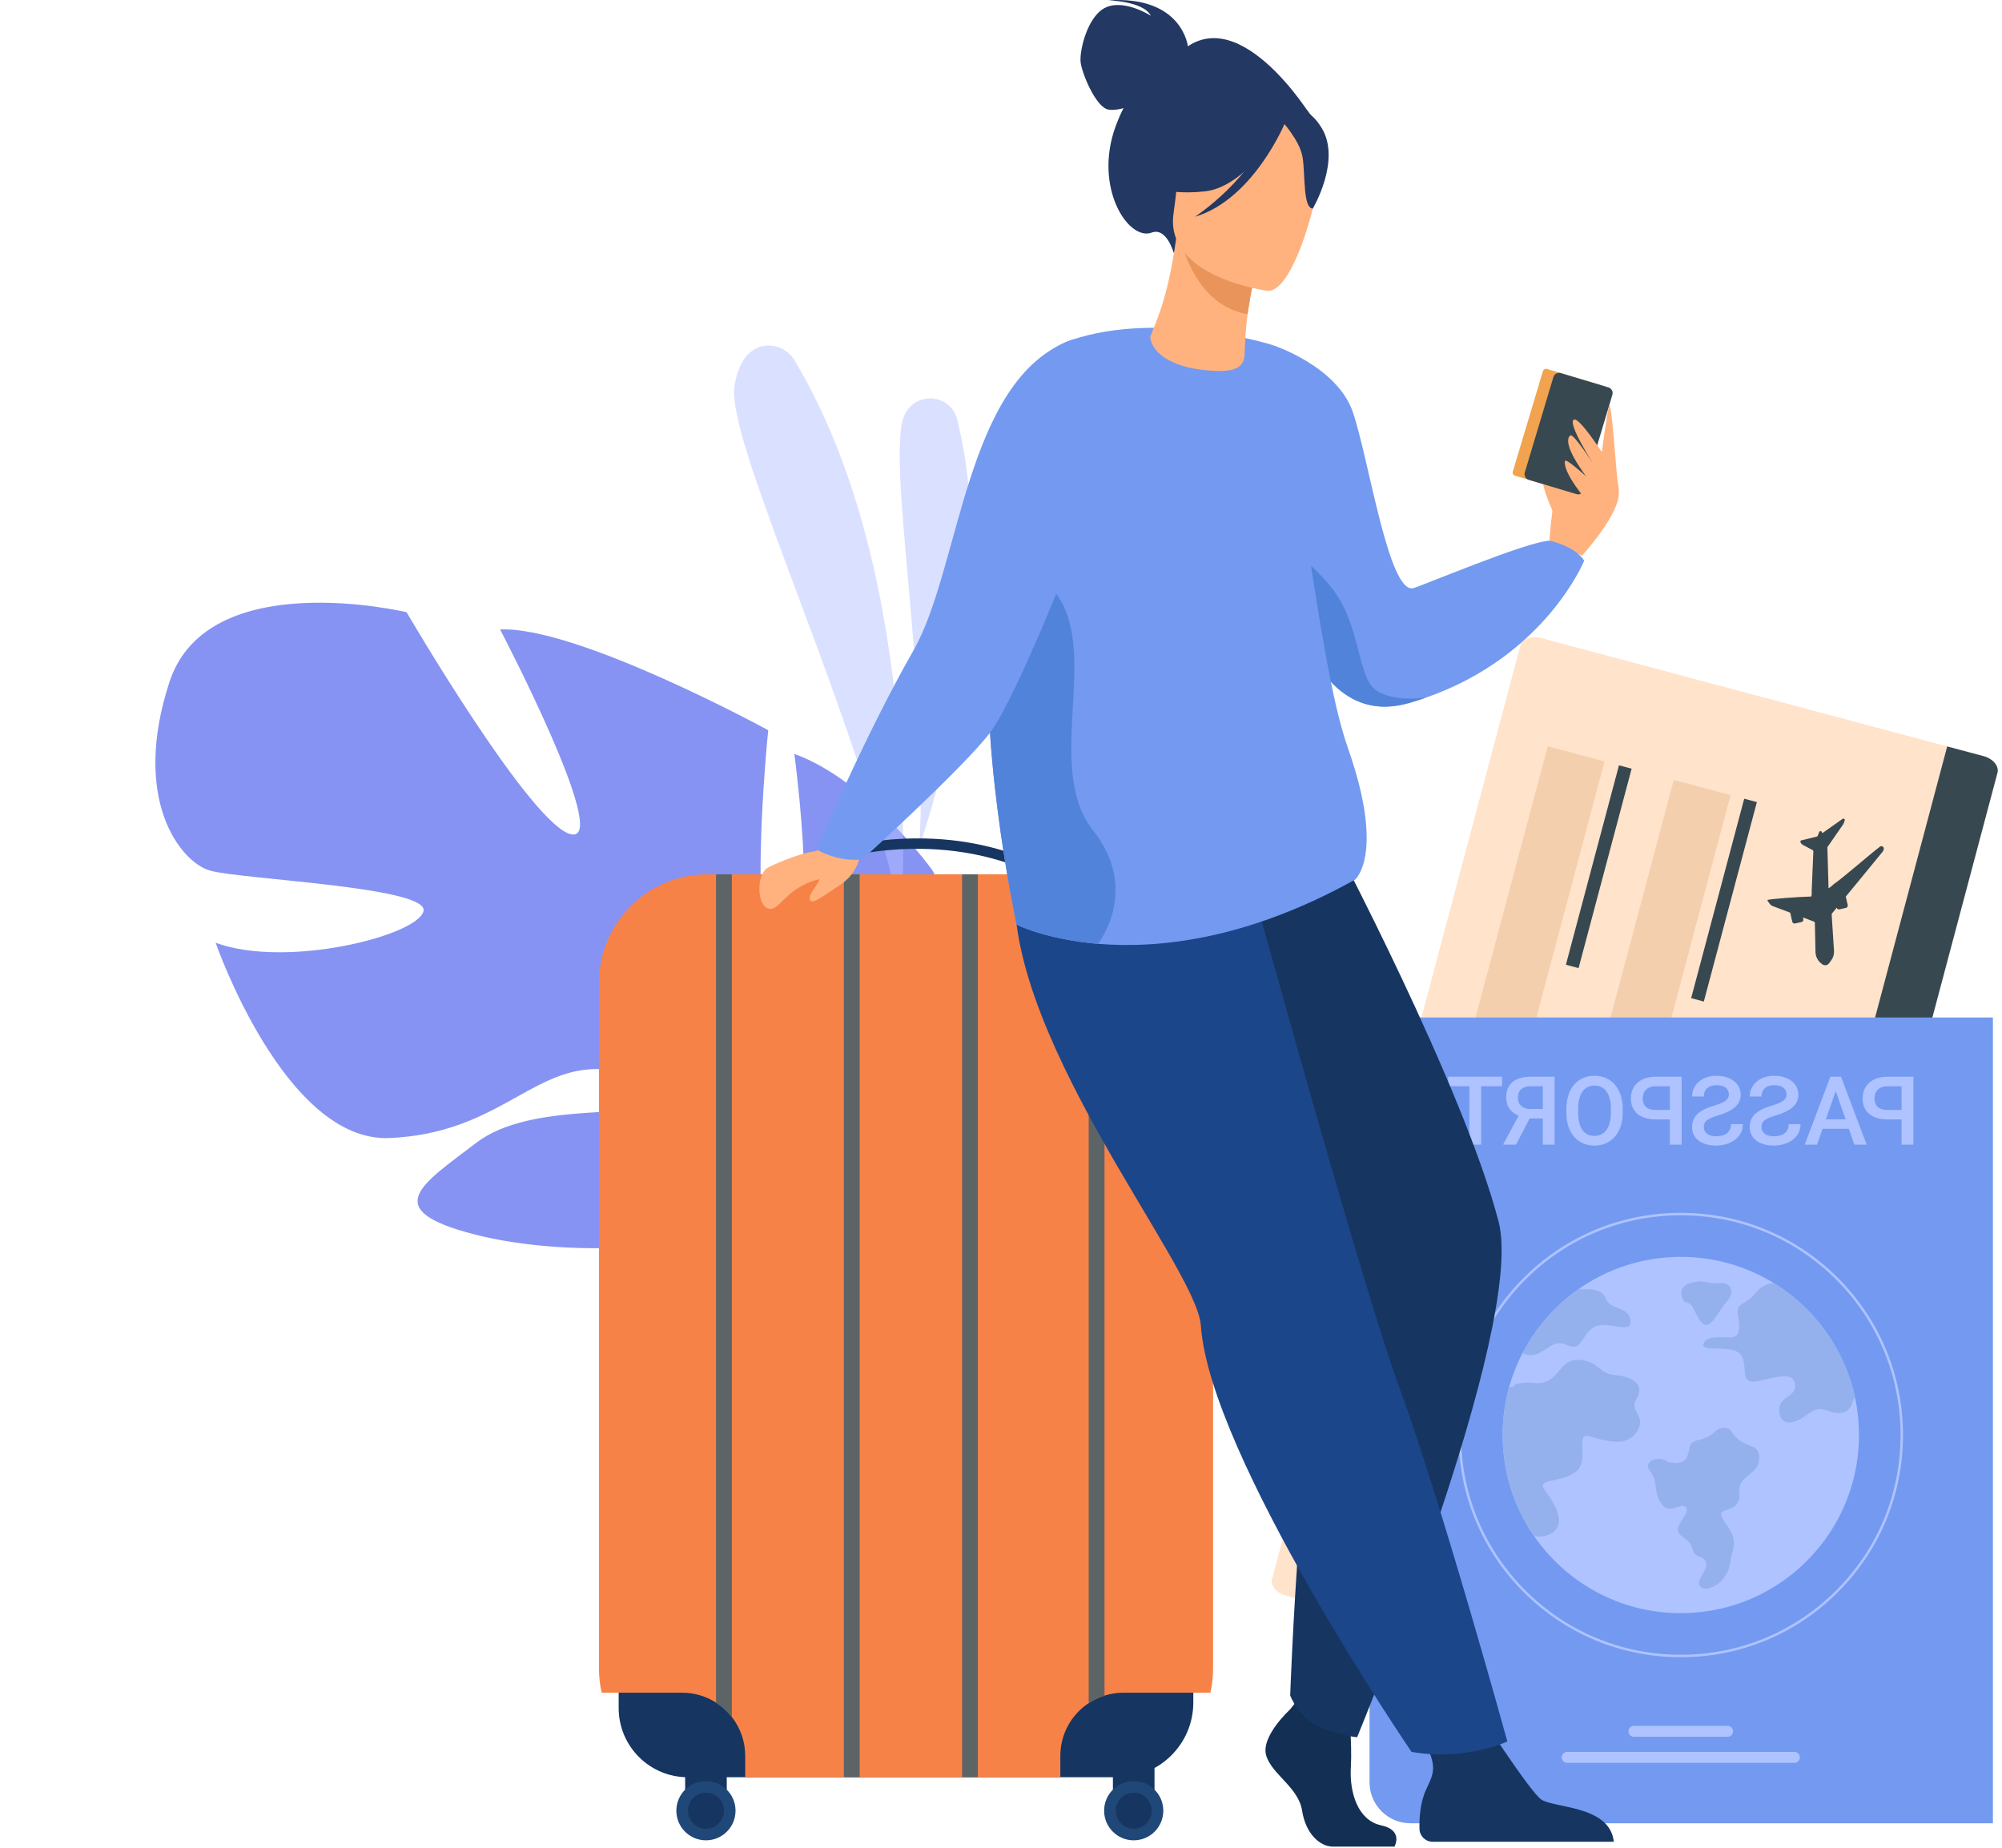
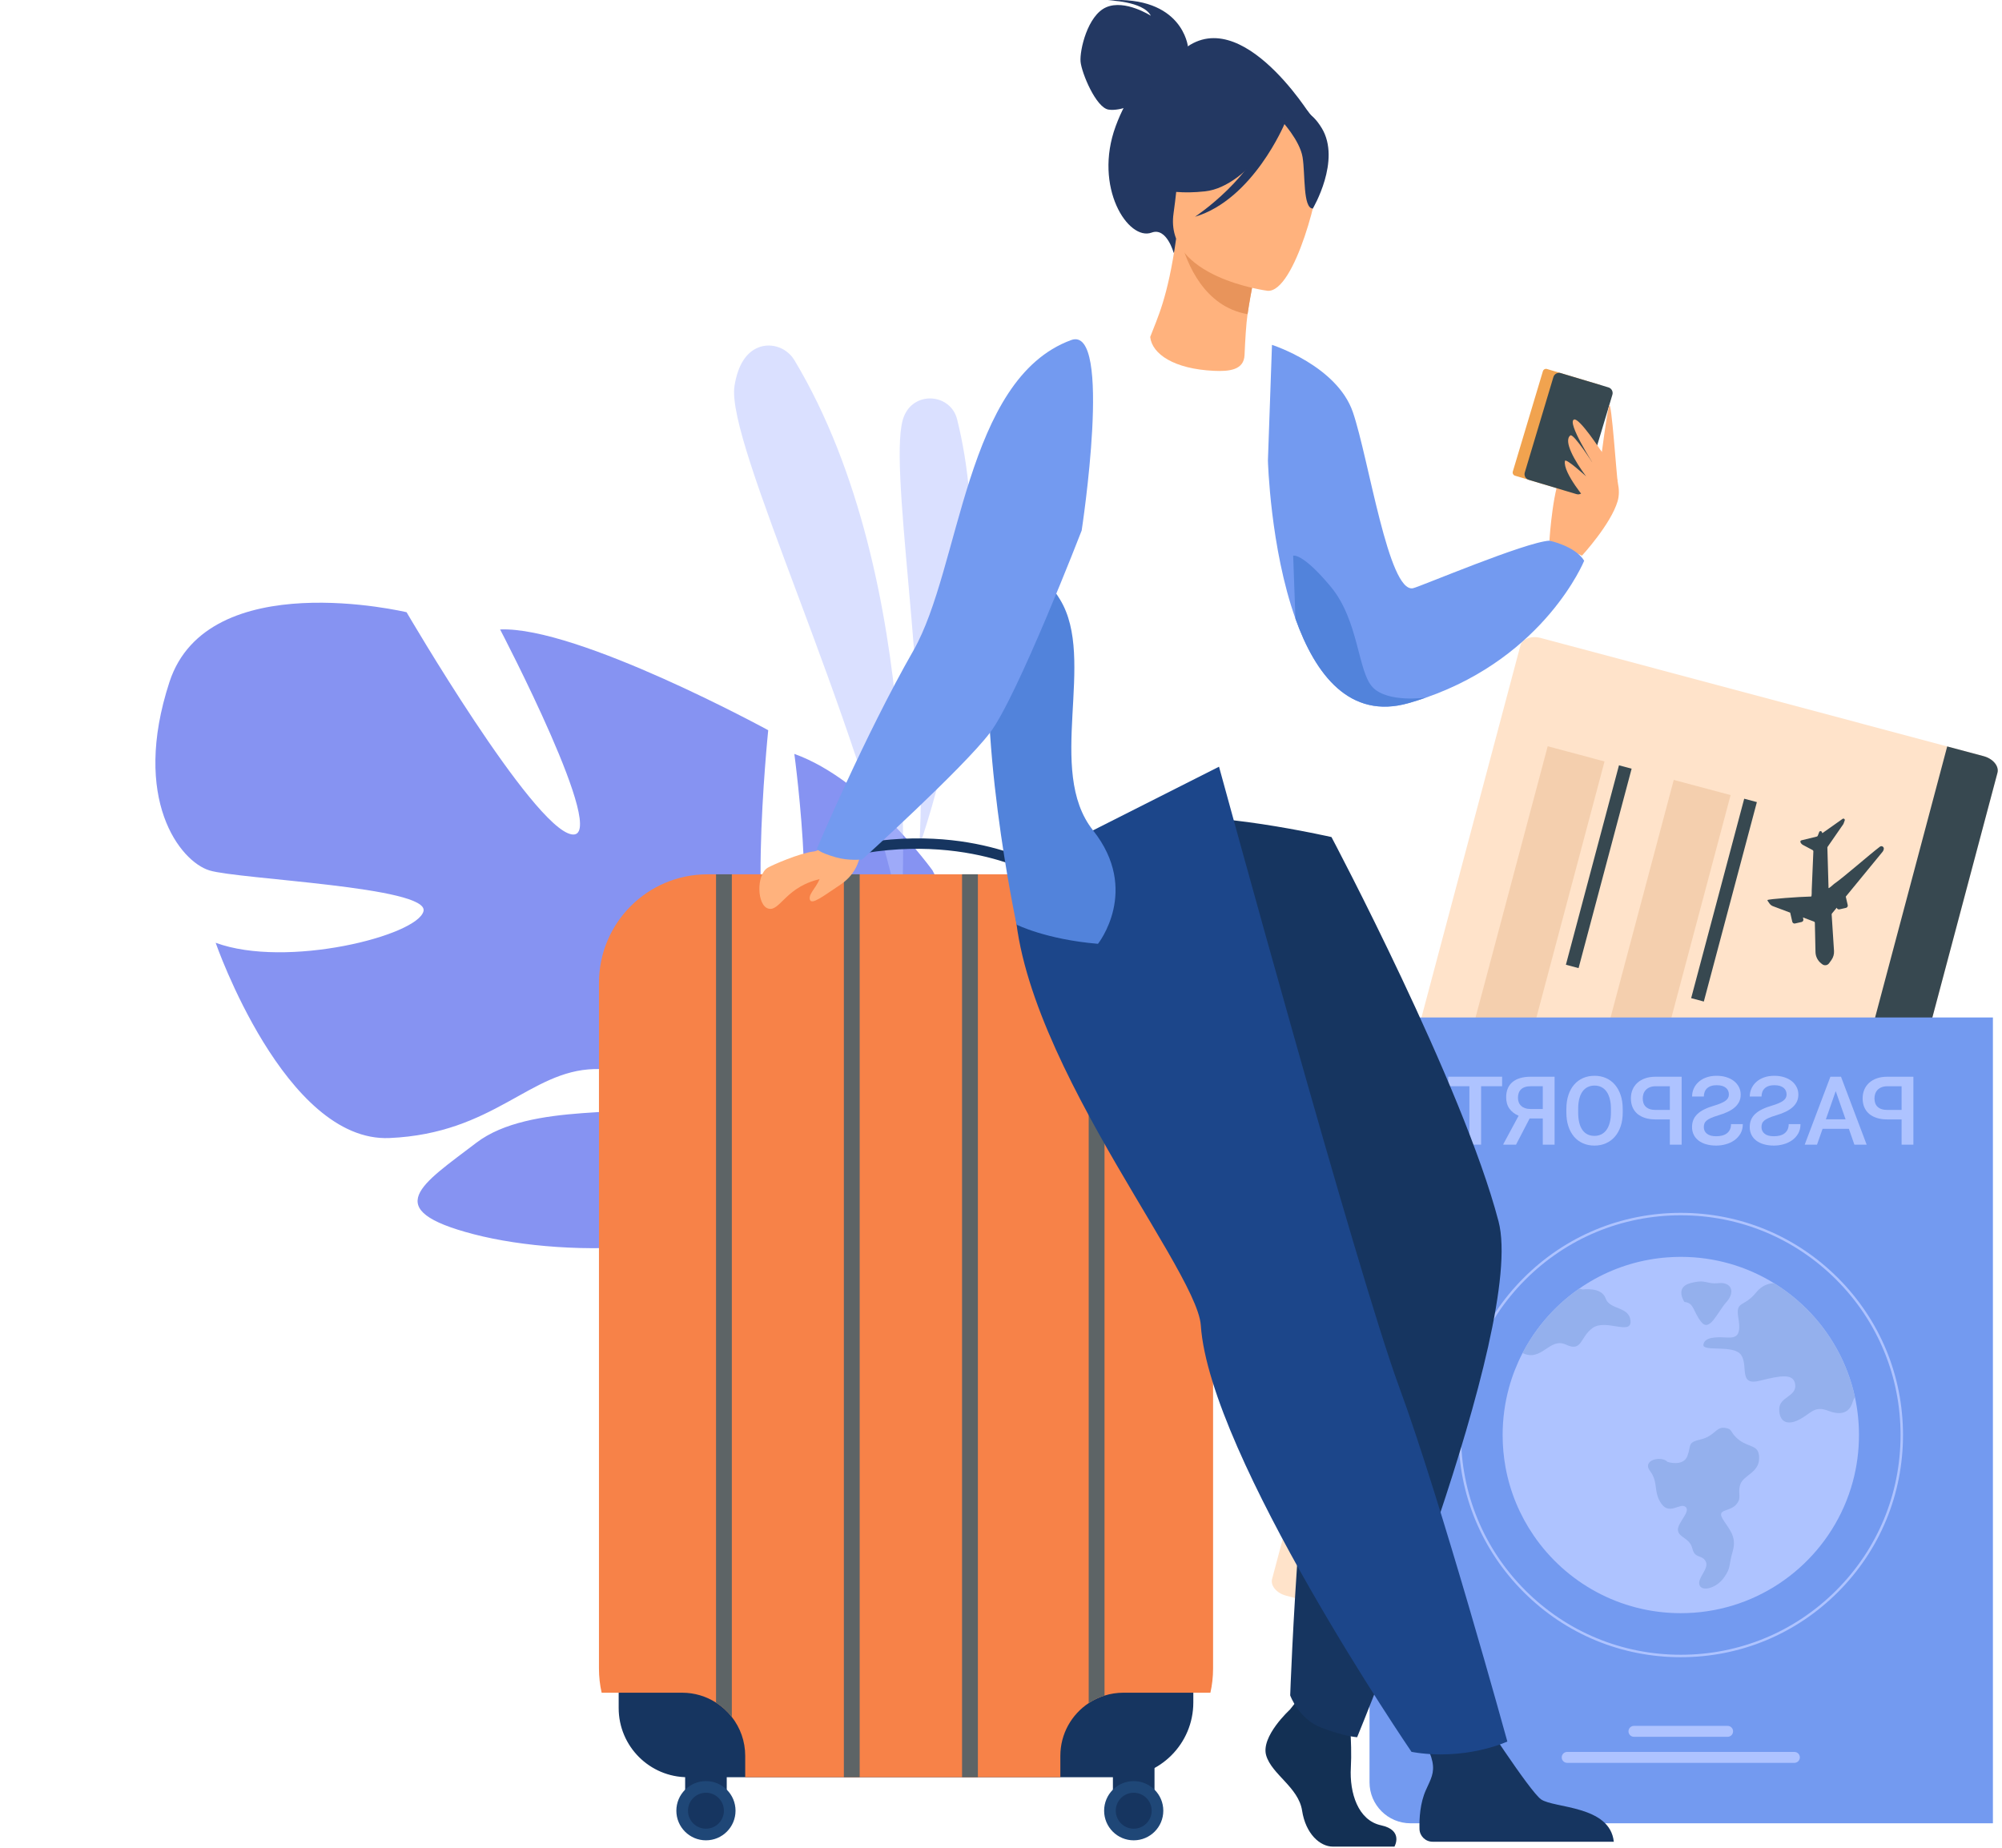
<svg xmlns="http://www.w3.org/2000/svg" width="143" height="132" viewBox="0 0 143 132" fill="none">
  <path d="M12.104 48.721C14.841 40.343 29.041 43.736 29.041 43.736C29.041 43.736 38.011 59.105 40.825 59.605C43.639 60.104 35.722 44.968 35.722 44.968C41.236 44.72 54.873 52.165 54.873 52.165C54.873 52.165 53.096 69.466 55.946 69.257C58.796 69.049 56.739 53.858 56.739 53.858C61.966 55.724 66.604 62.175 66.604 62.175C72.28 72.582 58.136 85.342 61.498 92.436C61.498 92.436 62.271 93.755 63.012 95.965L61.564 95.891C61.466 95.496 61.355 95.115 61.229 94.747C61.23 94.744 61.229 94.742 61.227 94.74C61.224 94.735 61.223 94.73 61.221 94.725C61.133 94.496 61.008 94.171 60.85 93.774C60.85 93.774 60.849 93.773 60.85 93.772C60.851 93.771 60.849 93.772 60.85 93.77C60.453 92.882 60.186 92.227 60.021 91.756C60.02 91.754 60.019 91.753 60.019 91.751C58.833 88.965 55.991 84.292 55.871 84.517C53.12 89.7 40.684 89.947 33.854 88.175C27.024 86.404 30.134 84.612 34.013 81.644C37.892 78.675 45.637 79.908 48.002 78.788C50.367 77.667 47.068 76.255 42.448 76.373C37.828 76.489 35.291 80.973 27.819 81.299C20.349 81.624 15.404 67.35 15.404 67.35C20.455 69.208 29.805 66.85 30.249 65.097C30.695 63.346 17.057 62.821 14.959 62.181C12.864 61.538 9.366 57.099 12.104 48.721Z" fill="#8693F2" />
  <path opacity="0.5" d="M65.66 60.477C65.66 60.477 71.761 43.58 68.368 29.965C67.917 28.156 65.435 27.918 64.633 29.602C64.62 29.63 64.606 29.658 64.594 29.687C63.272 32.584 66.395 49.172 65.66 60.477Z" fill="#B6C2FF" />
  <path opacity="0.5" d="M64.361 65.54C64.361 65.54 66.224 41.528 56.746 25.735C56.168 24.771 54.922 24.39 53.938 24.932C53.298 25.285 52.709 26.044 52.465 27.566C51.812 31.626 61.396 51.209 64.361 65.54Z" fill="#B6C2FF" />
  <path d="M123.49 122.433L91.852 113.988C91.183 113.809 90.737 113.275 90.864 112.8L108.602 46.111C108.728 45.637 109.38 45.395 110.05 45.574L141.687 54.019C142.357 54.197 142.802 54.732 142.676 55.207L124.937 121.895C124.811 122.37 124.159 122.612 123.49 122.433Z" fill="#FFE3CA" />
  <path d="M123.49 122.433L120.889 121.739L139.086 53.324L141.687 54.019C142.357 54.197 142.802 54.732 142.676 55.206L124.937 121.895C124.811 122.37 124.159 122.612 123.49 122.433Z" fill="#374850" />
  <path opacity="0.5" d="M114.229 75.736L119.554 55.716L123.614 56.8L118.289 76.819L114.229 75.736Z" fill="#EABC92" />
  <path opacity="0.5" d="M102.97 81.808L110.55 53.312L114.609 54.396L107.03 82.891L102.97 81.808Z" fill="#EABC92" />
  <path d="M111.85 68.919L115.641 54.672L116.545 54.913L112.755 69.16L111.85 68.919Z" fill="#374850" />
  <path d="M120.797 71.306L124.586 57.059L125.491 57.3L121.702 71.548L120.797 71.306Z" fill="#374850" />
  <path d="M131.765 58.614L131.679 58.848C131.677 58.856 131.672 58.864 131.668 58.871L130.544 60.496C130.531 60.516 130.524 60.541 130.527 60.565L130.61 63.434C130.618 63.509 130.947 63.186 131.009 63.142C131.691 62.673 133.517 61.063 134.28 60.485C134.402 60.393 134.575 60.492 134.558 60.644C134.55 60.717 134.521 60.787 134.474 60.844L131.841 64.053L131.981 64.659C132.001 64.747 131.945 64.835 131.858 64.856L131.39 64.963C131.303 64.983 131.216 64.929 131.194 64.845L130.855 65.258C130.839 65.278 130.831 65.303 130.833 65.329L131.001 67.934C131.016 68.164 130.95 68.393 130.816 68.581C130.762 68.657 130.702 68.739 130.648 68.815C130.534 68.972 130.313 69.002 130.16 68.882L130.083 68.822C129.833 68.625 129.685 68.327 129.678 68.008L129.633 65.929C129.633 65.888 129.607 65.851 129.569 65.836L128.781 65.54L128.81 65.668C128.831 65.756 128.775 65.844 128.687 65.865L128.218 65.972C128.13 65.993 128.042 65.937 128.021 65.849L127.872 65.199L126.642 64.737C126.543 64.7 126.457 64.634 126.395 64.548C126.316 64.439 126.227 64.321 126.249 64.298C126.32 64.224 128.519 64.064 129.369 64.046C129.417 64.045 129.41 63.636 129.409 63.589L129.526 60.815C129.525 60.779 129.505 60.746 129.473 60.728L128.781 60.36C128.703 60.319 128.642 60.252 128.607 60.172L128.606 60.168C128.581 60.111 128.614 60.045 128.674 60.031L129.771 59.763C129.803 59.755 129.829 59.733 129.841 59.702L129.944 59.436C129.976 59.353 130.092 59.35 130.129 59.431L130.169 59.519L131.611 58.5C131.693 58.44 131.799 58.521 131.765 58.614Z" fill="#374850" />
  <path d="M100.751 130.252H142.351V72.686H100.675C99.1 72.686 97.823 73.962 97.823 75.538V127.324C97.823 128.941 99.135 130.252 100.751 130.252Z" fill="#739AF0" />
  <path d="M135.828 79.969V81.772H136.671V76.919H134.814C134.533 76.919 134.282 76.957 134.063 77.034C133.844 77.11 133.659 77.218 133.508 77.356C133.357 77.493 133.242 77.657 133.163 77.845C133.084 78.035 133.045 78.24 133.045 78.463C133.045 78.698 133.084 78.909 133.163 79.096C133.242 79.282 133.357 79.44 133.508 79.569C133.659 79.698 133.844 79.796 134.063 79.866C134.282 79.935 134.533 79.969 134.814 79.969H135.828ZM135.828 79.292H134.814C134.653 79.292 134.513 79.272 134.396 79.233C134.278 79.192 134.183 79.136 134.107 79.063C134.032 78.99 133.977 78.902 133.942 78.801C133.907 78.701 133.891 78.59 133.891 78.47C133.891 78.357 133.907 78.247 133.942 78.143C133.977 78.039 134.032 77.946 134.107 77.865C134.183 77.784 134.279 77.719 134.396 77.672C134.512 77.625 134.652 77.6 134.814 77.6H135.828V79.292Z" fill="#AEC3FF" />
  <path d="M130.184 80.642H132.063L132.456 81.772H133.333L131.5 76.919H130.743L128.907 81.772H129.787L130.184 80.642ZM131.827 79.962H130.42L131.123 77.949L131.827 79.962Z" fill="#AEC3FF" />
  <path d="M125.822 80.521C125.822 80.423 125.836 80.336 125.865 80.26C125.895 80.183 125.947 80.112 126.024 80.048C126.1 79.984 126.206 79.922 126.34 79.863C126.474 79.804 126.648 79.742 126.858 79.678C127.09 79.61 127.303 79.531 127.499 79.442C127.694 79.353 127.862 79.25 128.004 79.131C128.145 79.014 128.255 78.878 128.335 78.725C128.415 78.572 128.455 78.396 128.455 78.199C128.455 78.003 128.414 77.823 128.33 77.659C128.246 77.494 128.13 77.352 127.979 77.232C127.828 77.112 127.646 77.019 127.436 76.952C127.225 76.885 126.991 76.852 126.736 76.852C126.463 76.852 126.217 76.891 126 76.97C125.782 77.049 125.598 77.156 125.448 77.292C125.298 77.427 125.183 77.584 125.103 77.763C125.023 77.942 124.983 78.133 124.983 78.335H125.824C125.824 78.216 125.842 78.109 125.879 78.009C125.915 77.91 125.971 77.825 126.047 77.752C126.122 77.68 126.217 77.624 126.333 77.584C126.449 77.544 126.586 77.525 126.743 77.525C126.891 77.525 127.02 77.541 127.13 77.574C127.238 77.607 127.329 77.654 127.402 77.714C127.474 77.774 127.527 77.845 127.562 77.927C127.596 78.009 127.613 78.098 127.613 78.194C127.613 78.374 127.528 78.524 127.358 78.644C127.188 78.764 126.929 78.875 126.58 78.978C126.307 79.058 126.07 79.146 125.871 79.244C125.671 79.342 125.504 79.452 125.373 79.576C125.24 79.7 125.142 79.838 125.078 79.993C125.013 80.148 124.981 80.321 124.981 80.515C124.981 80.719 125.021 80.903 125.102 81.066C125.183 81.23 125.299 81.368 125.449 81.483C125.599 81.598 125.781 81.685 125.994 81.746C126.208 81.808 126.445 81.838 126.707 81.838C126.94 81.838 127.171 81.806 127.397 81.743C127.624 81.68 127.828 81.584 128.007 81.456C128.187 81.329 128.332 81.169 128.442 80.978C128.552 80.787 128.607 80.563 128.607 80.305H127.765C127.765 80.458 127.737 80.59 127.683 80.7C127.628 80.809 127.554 80.9 127.46 80.97C127.365 81.04 127.253 81.091 127.124 81.123C126.995 81.155 126.857 81.171 126.707 81.171C126.414 81.171 126.193 81.112 126.046 80.992C125.898 80.873 125.822 80.717 125.822 80.521Z" fill="#AEC3FF" />
  <path d="M121.702 80.521C121.702 80.423 121.717 80.336 121.746 80.26C121.775 80.183 121.828 80.112 121.904 80.048C121.981 79.984 122.087 79.922 122.221 79.863C122.355 79.804 122.529 79.742 122.739 79.678C122.97 79.61 123.184 79.531 123.379 79.442C123.575 79.353 123.743 79.25 123.884 79.131C124.026 79.014 124.136 78.878 124.216 78.725C124.296 78.572 124.336 78.396 124.336 78.199C124.336 78.003 124.294 77.823 124.211 77.659C124.127 77.494 124.011 77.352 123.859 77.232C123.708 77.112 123.526 77.019 123.315 76.952C123.105 76.885 122.871 76.852 122.616 76.852C122.343 76.852 122.097 76.891 121.879 76.97C121.662 77.049 121.478 77.156 121.328 77.292C121.178 77.427 121.063 77.584 120.983 77.763C120.903 77.942 120.863 78.133 120.863 78.335H121.703C121.703 78.216 121.722 78.109 121.759 78.009C121.795 77.91 121.851 77.825 121.927 77.752C122.002 77.68 122.097 77.624 122.213 77.584C122.328 77.544 122.465 77.525 122.623 77.525C122.771 77.525 122.9 77.541 123.01 77.574C123.119 77.607 123.209 77.654 123.282 77.714C123.354 77.774 123.407 77.845 123.442 77.927C123.476 78.009 123.493 78.098 123.493 78.194C123.493 78.374 123.408 78.524 123.238 78.644C123.068 78.764 122.809 78.875 122.46 78.978C122.187 79.058 121.95 79.146 121.751 79.244C121.55 79.342 121.384 79.452 121.253 79.576C121.12 79.7 121.022 79.838 120.957 79.993C120.893 80.148 120.86 80.321 120.86 80.515C120.86 80.719 120.901 80.903 120.982 81.066C121.063 81.23 121.179 81.368 121.329 81.483C121.479 81.598 121.661 81.685 121.874 81.746C122.087 81.808 122.325 81.838 122.587 81.838C122.82 81.838 123.05 81.806 123.277 81.743C123.504 81.68 123.708 81.584 123.887 81.456C124.067 81.328 124.212 81.169 124.322 80.978C124.432 80.787 124.487 80.563 124.487 80.305H123.644C123.644 80.458 123.617 80.59 123.563 80.7C123.508 80.81 123.434 80.9 123.339 80.97C123.245 81.04 123.133 81.091 123.004 81.123C122.875 81.155 122.737 81.171 122.587 81.171C122.294 81.171 122.073 81.112 121.926 80.992C121.776 80.874 121.702 80.717 121.702 80.521Z" fill="#AEC3FF" />
  <path d="M119.275 79.969V81.772H120.118V76.919H118.262C117.98 76.919 117.729 76.957 117.51 77.034C117.292 77.11 117.107 77.218 116.955 77.356C116.804 77.493 116.69 77.657 116.61 77.845C116.531 78.035 116.492 78.24 116.492 78.463C116.492 78.698 116.531 78.909 116.61 79.096C116.69 79.282 116.804 79.44 116.955 79.569C117.107 79.698 117.292 79.796 117.51 79.866C117.729 79.935 117.98 79.969 118.262 79.969H119.275ZM119.275 79.292H118.262C118.1 79.292 117.96 79.272 117.844 79.233C117.727 79.192 117.631 79.136 117.556 79.063C117.48 78.989 117.425 78.902 117.39 78.801C117.356 78.7 117.339 78.59 117.339 78.47C117.339 78.357 117.356 78.247 117.39 78.143C117.425 78.039 117.48 77.946 117.556 77.865C117.631 77.784 117.727 77.719 117.844 77.672C117.96 77.624 118.1 77.6 118.262 77.6H119.275V79.292Z" fill="#AEC3FF" />
  <path d="M111.883 79.472C111.883 79.841 111.931 80.172 112.028 80.463C112.125 80.756 112.261 81.003 112.436 81.207C112.611 81.41 112.823 81.566 113.069 81.675C113.316 81.784 113.589 81.839 113.889 81.839C114.187 81.839 114.459 81.784 114.705 81.675C114.952 81.566 115.165 81.41 115.344 81.207C115.522 81.003 115.661 80.756 115.761 80.463C115.86 80.171 115.909 79.841 115.909 79.472V79.226C115.909 78.857 115.859 78.526 115.761 78.232C115.662 77.939 115.524 77.69 115.347 77.486C115.17 77.281 114.959 77.124 114.712 77.015C114.466 76.906 114.194 76.852 113.896 76.852C113.597 76.852 113.323 76.906 113.075 77.015C112.827 77.124 112.615 77.281 112.438 77.486C112.261 77.69 112.125 77.939 112.028 78.232C111.931 78.526 111.883 78.857 111.883 79.226V79.472ZM112.727 79.219C112.727 78.947 112.753 78.708 112.805 78.5C112.858 78.292 112.933 78.119 113.034 77.978C113.133 77.838 113.257 77.732 113.402 77.66C113.548 77.588 113.712 77.551 113.897 77.551C114.077 77.551 114.239 77.588 114.383 77.66C114.527 77.732 114.651 77.838 114.752 77.978C114.853 78.118 114.93 78.292 114.984 78.5C115.039 78.708 115.066 78.947 115.066 79.219V79.472C115.066 79.743 115.039 79.983 114.984 80.192C114.93 80.401 114.852 80.576 114.75 80.717C114.647 80.858 114.524 80.965 114.378 81.037C114.232 81.109 114.07 81.145 113.89 81.145C113.516 81.145 113.229 81.003 113.028 80.719C112.827 80.434 112.727 80.019 112.727 79.472V79.219Z" fill="#AEC3FF" />
  <path d="M109.259 79.902H110.199V81.772H111.042V76.919H109.336C109.058 76.919 108.81 76.951 108.592 77.014C108.375 77.077 108.191 77.171 108.041 77.294C107.891 77.418 107.777 77.571 107.7 77.753C107.622 77.935 107.583 78.146 107.583 78.386C107.583 78.711 107.661 78.983 107.818 79.201C107.974 79.42 108.193 79.588 108.473 79.706L107.383 81.729V81.773H108.287L109.259 79.902ZM110.199 79.225H109.332C109.181 79.225 109.049 79.206 108.936 79.166C108.823 79.126 108.728 79.071 108.652 78.999C108.576 78.928 108.519 78.844 108.482 78.746C108.445 78.648 108.425 78.541 108.425 78.422C108.425 78.298 108.443 78.185 108.479 78.085C108.514 77.983 108.568 77.897 108.642 77.825C108.716 77.753 108.809 77.697 108.924 77.658C109.039 77.619 109.176 77.599 109.336 77.599H110.199V79.225Z" fill="#AEC3FF" />
  <path d="M103.444 77.598H104.957V81.771H105.794V77.598H107.294V76.918H103.444V77.598Z" fill="#AEC3FF" />
  <path d="M116.71 124.074H123.402C123.617 124.074 123.792 123.898 123.792 123.683C123.792 123.468 123.618 123.293 123.402 123.293H116.71C116.495 123.293 116.32 123.467 116.32 123.683C116.32 123.899 116.495 124.074 116.71 124.074Z" fill="#AEC3FF" />
  <path d="M111.942 125.935H128.17C128.385 125.935 128.561 125.761 128.561 125.545C128.561 125.329 128.386 125.154 128.17 125.154H111.942C111.727 125.154 111.552 125.329 111.552 125.545C111.552 125.76 111.726 125.935 111.942 125.935Z" fill="#AEC3FF" />
  <path d="M120.057 118.388C124.296 118.388 128.282 116.737 131.28 113.738C134.278 110.741 135.929 106.755 135.929 102.515C135.929 98.274 134.278 94.289 131.28 91.291C128.282 88.293 124.297 86.643 120.057 86.643C115.817 86.643 111.831 88.294 108.833 91.291C105.835 94.289 104.184 98.274 104.184 102.515C104.184 106.755 105.836 110.74 108.833 113.738C111.831 116.737 115.817 118.388 120.057 118.388ZM120.057 86.818C124.25 86.818 128.191 88.45 131.157 91.415C134.122 94.381 135.754 98.322 135.754 102.516C135.754 106.709 134.122 110.65 131.157 113.616C128.191 116.581 124.25 118.213 120.057 118.213C115.863 118.213 111.922 116.581 108.956 113.616C105.992 110.65 104.359 106.709 104.359 102.516C104.359 98.322 105.991 94.381 108.956 91.415C111.922 88.45 115.863 86.818 120.057 86.818Z" fill="#AEC3FF" />
  <path d="M107.331 102.515C107.331 103.298 107.401 104.063 107.536 104.808C107.861 106.593 108.558 108.248 109.545 109.69C111.836 113.042 115.689 115.242 120.057 115.242C125.251 115.242 129.719 112.13 131.698 107.667C131.958 107.079 132.176 106.468 132.346 105.837C132.632 104.778 132.784 103.664 132.784 102.515C132.784 101.586 132.685 100.679 132.495 99.807C132.493 99.797 132.491 99.787 132.489 99.777C131.96 97.365 130.747 95.209 129.063 93.523C128.586 93.045 128.07 92.604 127.521 92.207C127.26 92.017 126.99 91.837 126.714 91.667C124.777 90.475 122.498 89.788 120.057 89.788C119.733 89.788 119.412 89.8 119.095 89.825C118.647 89.857 118.206 89.914 117.772 89.993C115.946 90.323 114.257 91.044 112.792 92.064H112.791C111.878 92.7 111.053 93.451 110.336 94.299C109.96 94.744 109.613 95.215 109.3 95.71C109.105 96.017 108.923 96.334 108.754 96.659C108.349 97.439 108.022 98.268 107.784 99.133C107.489 100.211 107.331 101.345 107.331 102.515Z" fill="#AEC3FF" />
  <path d="M124.38 96.818C124.888 97.622 124.168 99.018 125.691 98.638C127.215 98.257 128.146 98.087 128.231 98.934C128.316 99.78 127.088 99.78 127.088 100.67C127.088 101.559 127.639 101.852 128.485 101.43C129.332 101.007 129.575 100.394 130.559 100.774C131.544 101.155 132.115 100.902 132.337 100.14C132.376 100.005 132.431 99.897 132.495 99.806C132.493 99.796 132.491 99.787 132.489 99.776C131.96 97.364 130.747 95.208 129.063 93.523C128.586 93.044 128.07 92.603 127.521 92.206C127.26 92.016 126.99 91.836 126.714 91.666C126.317 91.68 125.843 91.831 125.439 92.331C124.55 93.432 123.958 92.882 124.169 94.151C124.381 95.421 124.042 95.591 123.323 95.548C122.603 95.505 121.757 95.505 121.672 96.056C121.586 96.606 123.872 96.013 124.38 96.818Z" fill="#94B0ED" />
  <path d="M119.111 104.437C119.111 104.437 120.232 104.797 120.529 104.014C120.825 103.23 120.487 103.061 121.482 102.828C122.477 102.596 122.561 101.919 123.196 102.003C123.831 102.088 123.513 102.342 124.254 102.892C124.995 103.443 125.672 103.189 125.651 104.204C125.63 105.219 124.53 105.379 124.307 106.045C124.085 106.712 124.467 106.998 123.99 107.505C123.513 108.013 122.625 107.791 123.038 108.49C123.45 109.188 124.085 109.727 123.768 110.807C123.45 111.886 123.673 111.949 123.133 112.711C122.593 113.473 121.546 113.727 121.387 113.219C121.229 112.711 122.117 112.044 121.832 111.537C121.547 111.029 121.07 111.378 120.88 110.617C120.689 109.855 119.917 109.855 119.854 109.325C119.791 108.796 120.785 107.993 120.404 107.654C120.023 107.315 119.261 108.267 118.668 107.421C118.076 106.574 118.478 105.898 117.865 105.093C117.251 104.288 118.688 103.971 119.111 104.437Z" fill="#94B0ED" />
-   <path d="M107.33 102.514C107.33 103.297 107.4 104.062 107.535 104.807C107.86 106.592 108.558 108.247 109.544 109.689C109.88 109.799 110.224 109.796 110.561 109.661C112.148 109.026 110.973 107.312 110.338 106.455C109.704 105.598 111.323 105.979 112.496 105.185C113.67 104.391 112.369 102.265 113.576 102.614C114.782 102.963 116.242 103.407 116.94 102.233C117.638 101.059 116.306 100.868 116.908 99.884C117.511 98.9 116.559 98.329 115.353 98.234C114.147 98.139 114.306 97.282 112.814 97.154C111.322 97.027 111.354 98.932 109.704 98.805C108.053 98.678 108.127 99.059 108.127 99.059C108.009 99.055 107.893 99.08 107.782 99.131C107.488 100.21 107.33 101.344 107.33 102.514Z" fill="#94B0ED" />
  <path d="M108.753 96.658C110.125 97.326 110.676 95.509 111.849 96.055C113.032 96.606 112.825 95.547 113.756 94.87C114.687 94.193 116.549 95.42 116.465 94.362C116.381 93.305 114.984 93.6 114.688 92.755C114.392 91.908 113.037 92.12 113.037 92.12C112.961 92.091 112.878 92.072 112.791 92.064C112.791 92.064 112.791 92.063 112.79 92.064C111.877 92.7 111.052 93.451 110.335 94.298C109.959 94.744 109.612 95.214 109.299 95.709C109.104 96.017 108.921 96.333 108.753 96.658Z" fill="#94B0ED" />
  <path d="M120.317 93.009C120.317 93.009 119.597 91.971 120.74 91.665C121.882 91.358 121.861 91.759 122.75 91.665C123.639 91.57 123.988 92.258 123.322 93.009C122.655 93.76 122.115 95.202 121.513 94.433C120.91 93.665 121.026 93.083 120.317 93.009Z" fill="#94B0ED" />
  <path d="M49.13 126.962H79.896C82.845 126.962 85.237 124.57 85.237 121.621V120.922H44.191V122.022C44.192 124.75 46.402 126.962 49.13 126.962Z" fill="#163560" />
  <path d="M42.783 70.218V119.204C42.783 119.794 42.849 120.369 42.975 120.924H48.721C49.612 120.924 50.445 121.183 51.145 121.632C51.58 121.907 51.961 122.256 52.275 122.66C52.874 123.426 53.229 124.389 53.229 125.435V126.962H75.739V125.435C75.739 123.86 76.543 122.474 77.766 121.666C78.112 121.437 78.492 121.255 78.896 121.129C79.323 120.995 79.777 120.924 80.247 120.924H86.457C86.582 120.369 86.648 119.794 86.648 119.204V70.218C86.648 65.932 83.178 62.46 78.896 62.46H50.538C46.252 62.458 42.783 65.932 42.783 70.218Z" fill="#F78248" />
  <path d="M56.455 62.431C66.613 58.427 73.699 62.368 73.769 62.408L74.135 61.77C74.058 61.726 72.249 60.699 69.119 60.179C66.244 59.702 61.667 59.585 56.184 61.747L56.455 62.431Z" fill="#163560" />
  <path d="M79.494 124.694H82.465V128.741H79.494V124.694Z" fill="#163560" />
  <path d="M80.979 131.469C79.812 131.469 78.866 130.522 78.866 129.354C78.866 128.186 79.812 127.239 80.979 127.239C82.147 127.239 83.093 128.186 83.093 129.354C83.093 130.522 82.147 131.469 80.979 131.469Z" fill="#1F4777" />
  <path d="M80.979 130.638C80.271 130.638 79.697 130.063 79.697 129.354C79.697 128.645 80.271 128.07 80.979 128.07C81.688 128.07 82.262 128.645 82.262 129.354C82.262 130.063 81.688 130.638 80.979 130.638Z" fill="#163560" />
  <path d="M48.939 124.694H51.91V128.741H48.939V124.694Z" fill="#163560" />
  <path d="M50.425 131.469C49.257 131.469 48.311 130.522 48.311 129.354C48.311 128.186 49.257 127.239 50.425 127.239C51.592 127.239 52.538 128.186 52.538 129.354C52.538 130.522 51.592 131.469 50.425 131.469Z" fill="#1F4777" />
  <path d="M50.425 130.638C49.716 130.638 49.142 130.063 49.142 129.354C49.142 128.645 49.716 128.07 50.425 128.07C51.133 128.07 51.707 128.645 51.707 129.354C51.707 130.063 51.133 130.638 50.425 130.638Z" fill="#163560" />
  <path d="M77.764 62.458V121.665C78.109 121.437 78.489 121.255 78.894 121.129V62.458H77.764Z" fill="#5D6466" />
  <path d="M68.719 62.458H69.849V126.962H68.719V62.458Z" fill="#5D6466" />
  <path d="M60.276 62.458H61.406V126.962H60.276V62.458Z" fill="#5D6466" />
  <path d="M51.145 62.458V121.631C51.579 121.907 51.96 122.255 52.274 122.66V62.458H51.145Z" fill="#5D6466" />
-   <path d="M111.145 37.097C111.145 37.013 109.908 34.454 110.301 34.258C110.695 34.062 111.4 34.091 111.481 34.539C111.565 34.988 111.145 37.097 111.145 37.097Z" fill="#FFB27D" />
  <path d="M110.678 38.623C110.677 38.372 110.968 34.542 111.614 33.78C112.26 33.017 113.578 31.934 113.993 31.966C114.409 31.999 116.031 34.155 115.543 35.808C115.056 37.459 112.997 39.695 112.997 39.695L110.678 38.623Z" fill="#FFB27D" />
  <path d="M108.216 33.983L111.976 35.11C112.101 35.148 112.233 35.078 112.27 34.952L114.42 27.782C114.457 27.657 114.387 27.525 114.261 27.487L110.501 26.361C110.376 26.323 110.244 26.393 110.207 26.519L108.057 33.689C108.022 33.814 108.092 33.946 108.216 33.983Z" fill="#F1A34F" />
  <path d="M109.193 34.276L112.604 35.298C112.825 35.365 113.059 35.239 113.126 35.018L115.171 28.197C115.237 27.976 115.111 27.742 114.89 27.675L111.479 26.653C111.258 26.586 111.024 26.712 110.958 26.933L108.913 33.754C108.846 33.977 108.972 34.209 109.193 34.276Z" fill="#374850" />
  <path d="M114.383 32.246C114.383 32.246 112.817 29.836 112.434 29.97C111.888 30.162 113.854 33.218 113.854 33.218C113.854 33.218 112.397 30.934 112.17 31.105C111.651 31.497 112.476 32.932 113.295 34.032C113.295 34.032 111.83 32.691 111.782 32.932C111.616 33.779 113.39 35.828 113.39 35.828L114.383 33.562V32.246Z" fill="#FFB27D" />
  <path d="M115.558 34.483C115.481 34.189 115.1 28.435 114.937 28.98C114.773 29.526 114.384 32.542 114.384 32.542L115.558 34.483Z" fill="#FFB27D" />
  <path d="M90.566 32.898C90.566 32.898 90.73 39.155 92.535 44.203C93.96 48.191 96.409 51.425 100.609 50.231C101.039 50.108 101.454 49.977 101.857 49.836C101.86 49.834 101.862 49.834 101.862 49.834C110.395 46.862 113.156 40.057 113.156 40.057C112.521 39.01 110.68 38.624 110.68 38.624C108.962 38.716 101.411 41.923 100.928 42.022C99.182 42.373 97.77 32.774 96.636 29.45C95.501 26.124 90.856 24.636 90.856 24.636L90.566 32.898Z" fill="#739AF0" />
  <path d="M92.369 39.696L92.532 44.203C93.958 48.19 96.406 51.424 100.606 50.23C101.036 50.107 101.451 49.977 101.854 49.835C101.721 49.852 99.15 50.199 98.074 49.124C96.969 48.017 97.084 44.349 95.047 41.904C93.01 39.461 92.369 39.696 92.369 39.696Z" fill="#5283DB" />
  <path d="M92.134 122.134C92.134 122.134 90.035 124.05 90.444 125.412C90.853 126.774 92.749 127.681 93.006 129.346C93.263 131.01 94.287 131.919 95.208 131.919C96.129 131.919 99.603 131.919 99.603 131.919C99.603 131.919 100.282 130.747 98.643 130.395C97.004 130.042 96.386 128.086 96.489 126.271C96.591 124.455 96.335 122.035 96.335 122.035L92.852 121.229L92.134 122.134Z" fill="#133054" />
  <path d="M115.272 131.57H102.33C101.823 131.57 101.406 131.168 101.392 130.661C101.371 129.903 101.434 128.799 101.854 127.869C102.545 126.337 102.981 126.068 100.064 121.612C100.942 122.515 103.307 122.103 105.304 121.833C105.549 122.23 109.253 127.951 110.07 128.538C110.971 129.187 114.995 128.957 115.272 131.57Z" fill="#163560" />
  <path d="M95.105 59.798C95.105 59.798 104.489 77.504 107.039 87.255C109.018 94.823 96.938 124.104 96.938 124.104C96.938 124.104 95.951 124.039 94.341 123.405C92.759 122.784 92.157 121.116 92.157 121.116C92.157 121.116 92.873 100.179 95.318 90.05C95.867 87.776 92.66 80.443 87.245 76.426C81.831 72.409 79.577 59.485 82.8 58.612C86.023 57.739 95.105 59.798 95.105 59.798Z" fill="#163560" />
  <path d="M87.073 54.772C87.073 54.772 96.937 90.934 99.93 99.055C102.923 107.176 107.668 124.411 107.668 124.411C107.668 124.411 104.667 125.82 100.825 125.153C100.825 125.153 86.401 104.022 85.772 94.68C85.481 90.363 70.973 73.248 72.59 62.089L87.073 54.772Z" fill="#1C468A" />
-   <path d="M72.614 66.055C72.614 66.055 74.713 67.114 78.424 67.425H78.427C82.675 67.781 89.039 67.156 96.79 62.84C96.79 62.84 98.951 61.058 96.295 53.483C94.284 47.748 93.305 35.655 90.851 24.635C90.851 24.635 82.89 22.137 76.505 24.296C71.626 25.945 72.111 33.434 71.21 41.233C71.126 41.962 71.029 42.691 70.916 43.42C69.587 51.956 72.614 66.055 72.614 66.055Z" fill="#739AF0" />
  <path d="M93.659 8.319C93.659 8.319 88.226 -0.525 84.019 4.027C84.019 4.027 81.269 4.729 79.693 9.012C78.085 13.38 80.589 17.24 82.261 16.616C83.333 16.216 83.834 18.065 83.834 18.065L93.659 8.319Z" fill="#233862" />
  <path d="M84.853 3.33C84.853 3.33 84.479 -0.332 79.128 0.024C79.128 0.024 81.659 0.07 82.202 1.125C82.202 1.125 80.362 -0.061 79.021 0.516C77.679 1.094 77.11 3.604 77.183 4.404C77.256 5.204 78.286 7.7 79.188 7.831C80.089 7.962 81.271 7.324 81.271 7.324L84.853 3.33Z" fill="#233862" />
  <path d="M82.157 24.072C82.66 22.732 83.409 21.326 84.009 17.048L84.33 17.16L89.731 19.062C89.731 19.062 89.352 20.794 89.111 22.441C89.011 23.114 88.941 24.316 88.896 25.366C88.85 26.44 87.793 26.541 86.721 26.492C83.865 26.363 82.291 25.296 82.157 24.072Z" fill="#FFB27D" />
  <path d="M89.732 19.065C89.732 19.065 89.354 20.797 89.113 22.444C86.014 21.908 84.779 18.833 84.332 17.163L89.732 19.065Z" fill="#E8945B" />
  <path d="M83.844 16.474C83.844 16.474 82.585 13.663 82.512 11.403C82.459 9.791 84.101 4.077 89.838 5.761C89.838 5.761 91.515 6.174 92.958 7.484C94.106 8.527 95.674 10.645 92.888 15.435L92.107 17.077L83.844 16.474Z" fill="#233862" />
  <path d="M90.546 20.775C90.546 20.775 83.168 19.835 83.824 15.25C84.479 10.665 83.969 7.455 88.707 7.861C93.447 8.267 94.109 10.147 94.262 11.731C94.415 13.316 92.482 20.901 90.546 20.775Z" fill="#FFB27D" />
  <path d="M92.075 8.231C92.075 8.231 89.285 13.32 86.077 13.669C82.87 14.019 81.648 12.997 81.648 12.997C81.648 12.997 84.292 11.454 85.258 8.236C85.257 8.236 90.924 5.452 92.075 8.231Z" fill="#233862" />
  <path d="M91.512 8.595C91.512 8.595 92.844 10.013 93.042 11.233C93.24 12.454 93.059 14.882 93.772 14.9C93.772 14.9 95.817 11.462 94.408 9.148C92.916 6.695 91.512 8.595 91.512 8.595Z" fill="#233862" />
  <path d="M91.767 8.818C91.767 8.818 89.519 14.243 85.356 15.485C85.356 15.485 89.757 12.587 90.624 8.916C91.493 5.246 91.767 8.818 91.767 8.818Z" fill="#233862" />
  <path d="M72.614 66.055C72.614 66.055 74.713 67.113 78.423 67.424H78.427C78.427 67.424 81.475 63.602 78.073 59.318C74.671 55.033 78.339 47.128 75.718 42.83C73.894 39.838 72.12 40.534 71.21 41.233C71.126 41.961 71.029 42.691 70.916 43.419C69.587 51.956 72.614 66.055 72.614 66.055Z" fill="#5283DB" />
  <path d="M59.229 59.701C59.229 59.701 58.776 60.755 58.144 60.825C57.112 60.94 55.148 61.804 54.84 61.987C54.004 62.484 54.06 64.705 54.896 64.913C55.731 65.122 56.15 63.259 58.762 62.759C59.647 62.59 60.939 63.203 61.462 61.08L59.229 59.701Z" fill="#FFB27D" />
  <path d="M76.507 24.295C68.911 27.089 68.629 40.548 65.243 46.474C61.75 52.586 58.348 60.632 58.348 60.632C58.348 60.632 58.409 60.874 59.711 61.247C60.628 61.51 61.587 61.398 61.587 61.398C61.587 61.398 68.764 54.905 70.715 52.343C72.665 49.782 77.262 37.899 77.262 37.899C77.262 37.899 79.522 23.185 76.507 24.295Z" fill="#739AF0" />
  <path d="M61.275 61.605C61.275 61.605 61.09 62.51 59.971 63.241C58.852 63.973 57.953 64.704 57.844 64.251C57.735 63.798 58.466 63.311 58.641 62.474C58.816 61.64 61.275 61.605 61.275 61.605Z" fill="#FFB27D" />
</svg>